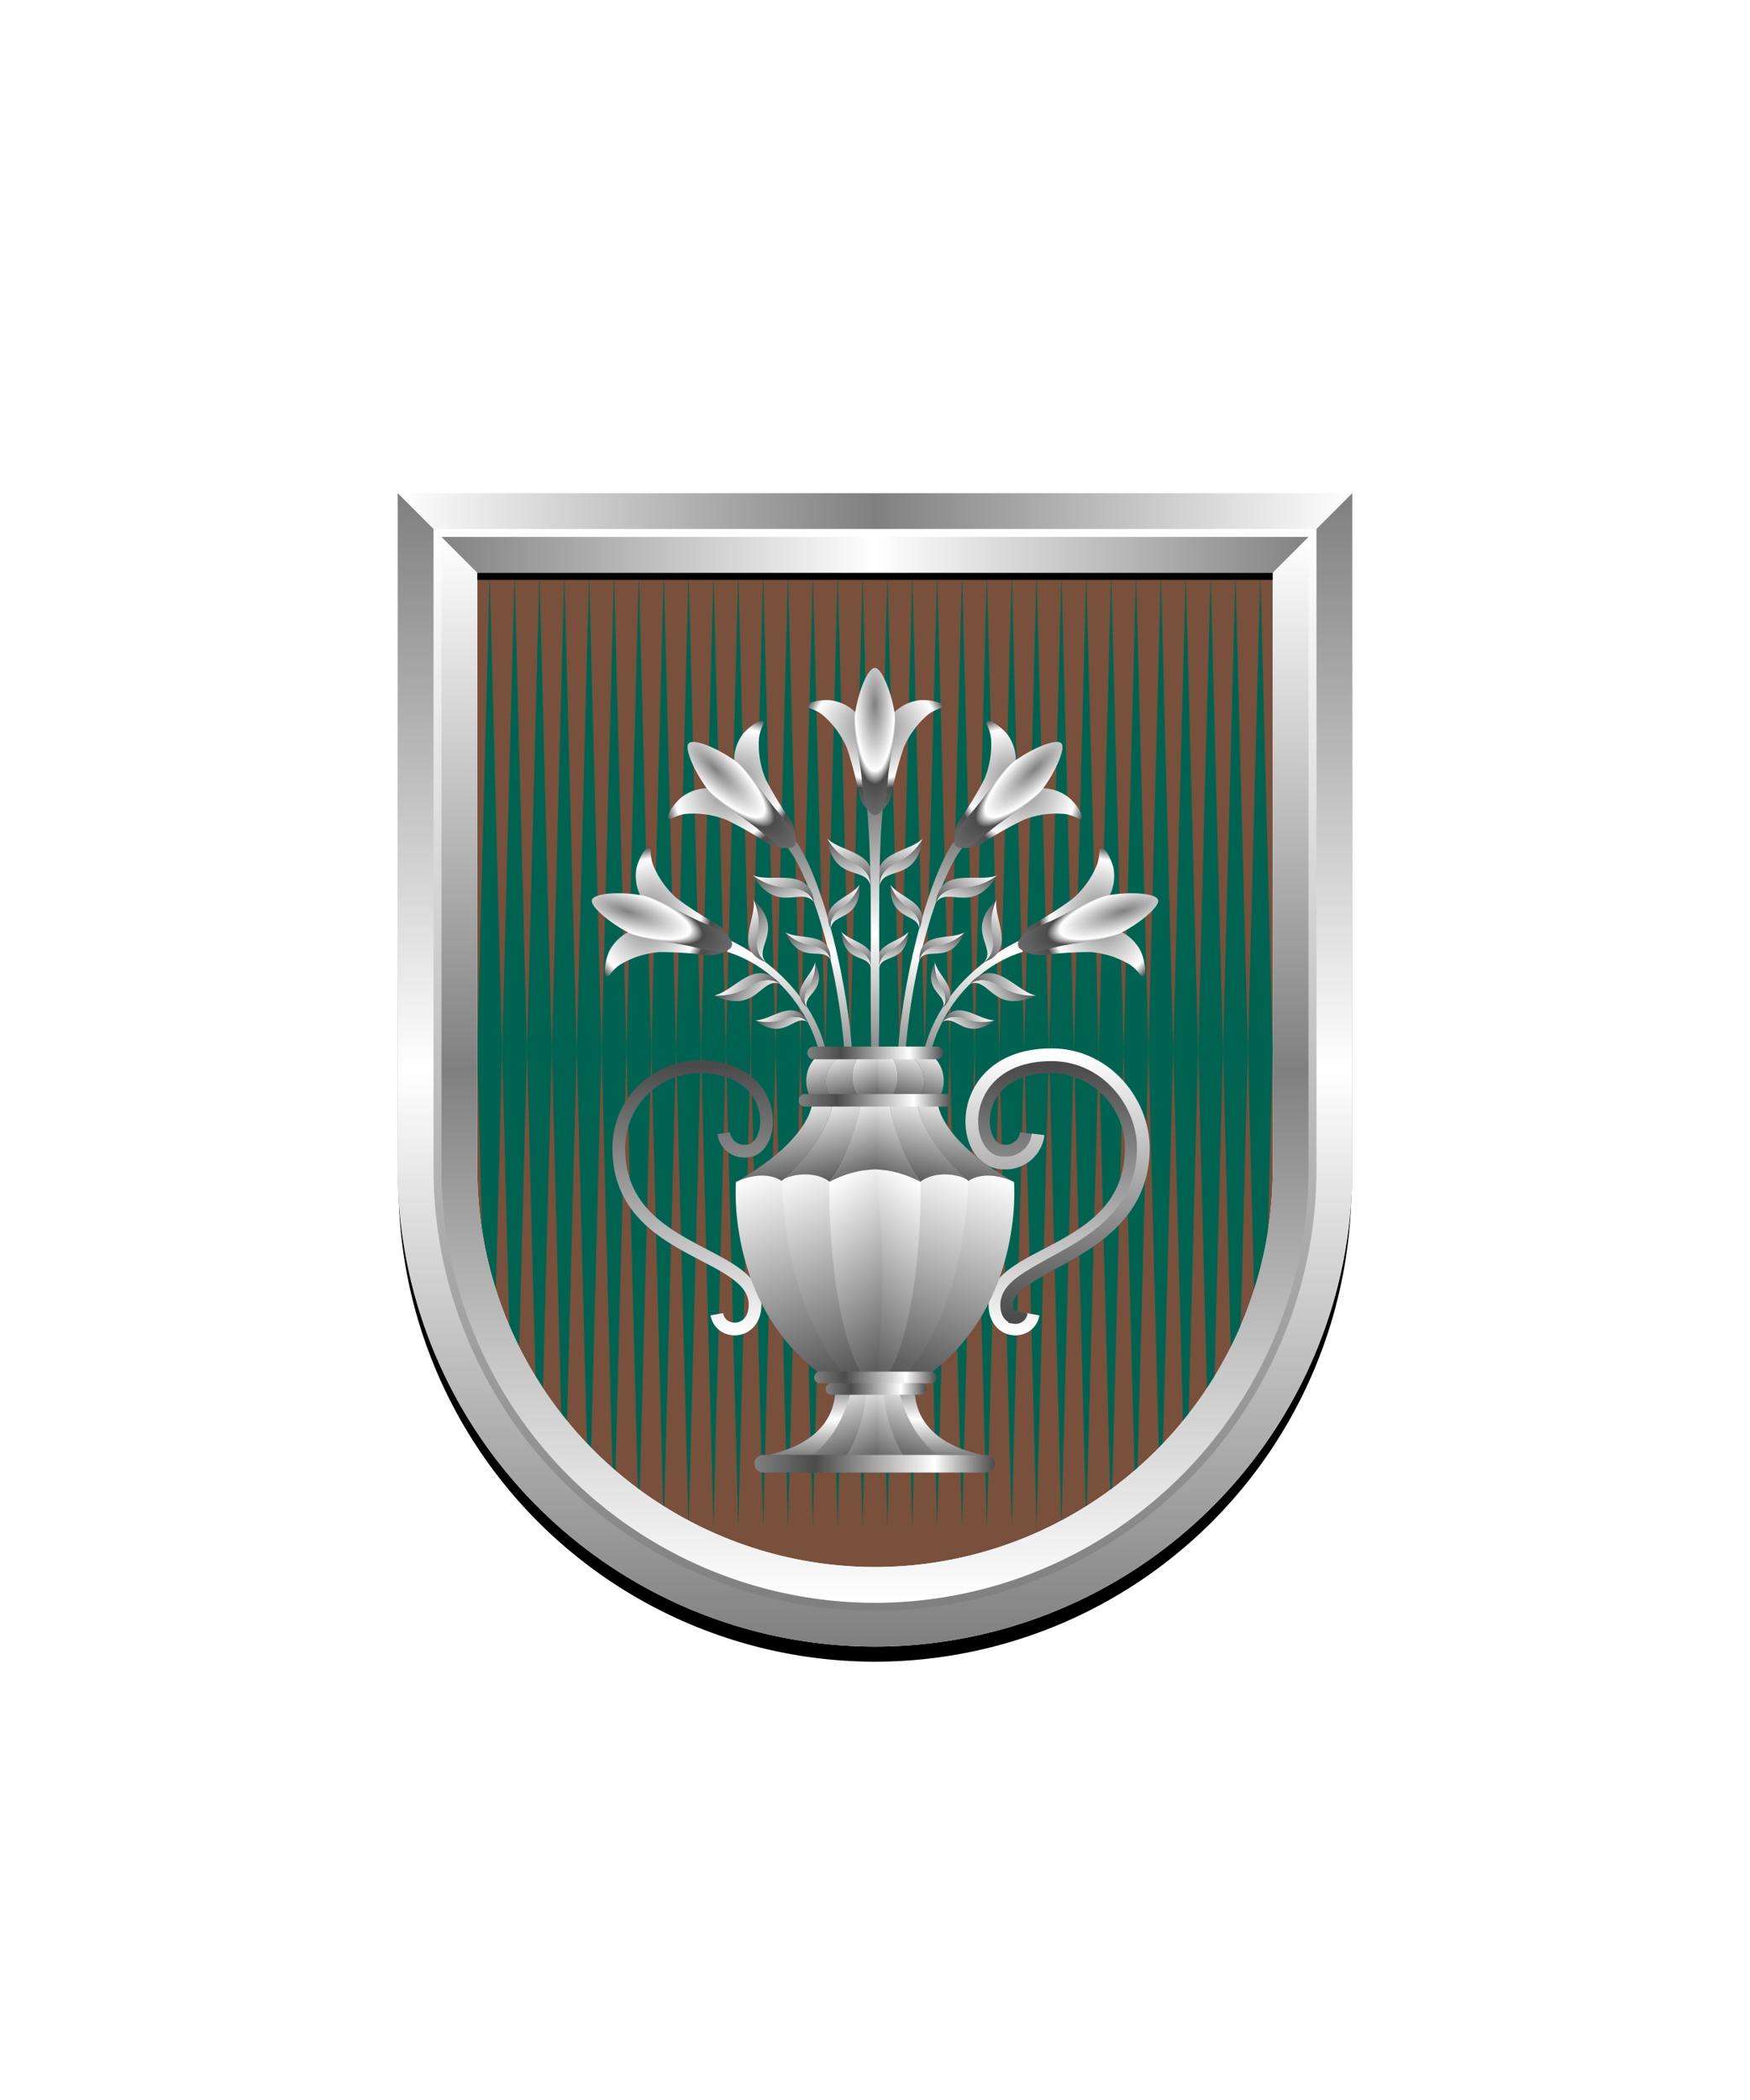
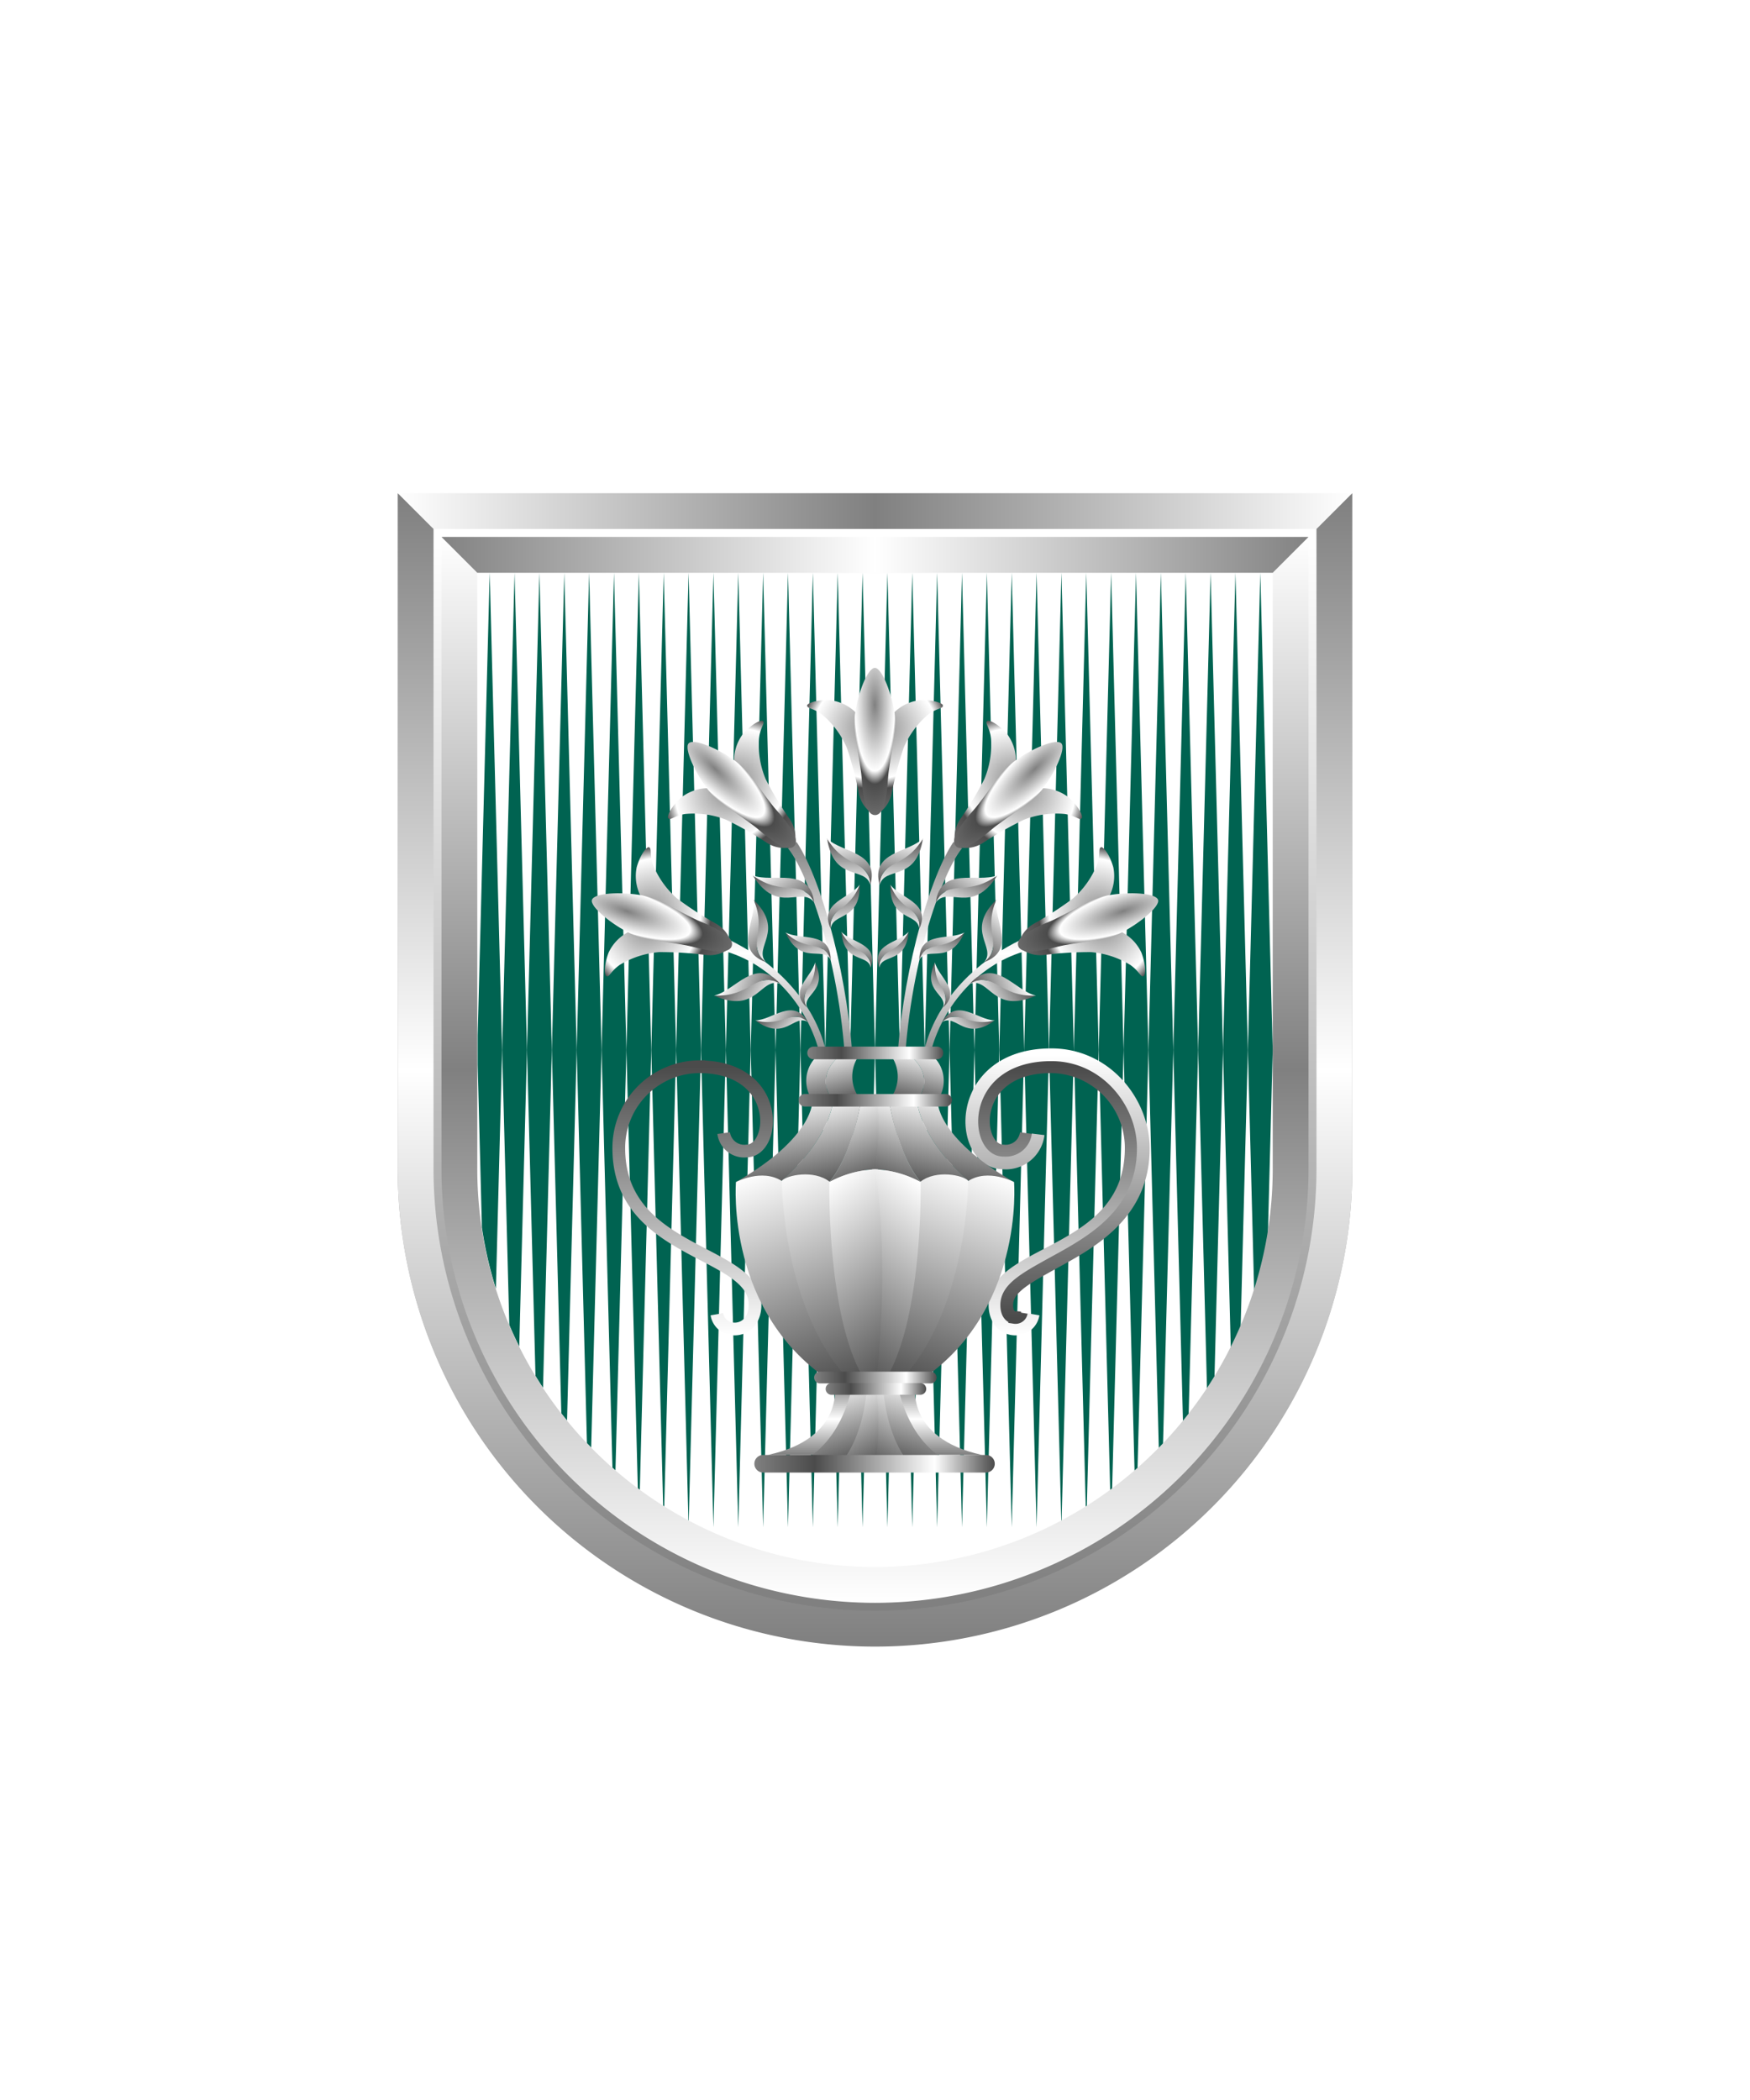
<svg xmlns="http://www.w3.org/2000/svg" xmlns:xlink="http://www.w3.org/1999/xlink" viewBox="0 0 220 264">
  <symbol id="fi213-a" viewBox="-1.56 -60 3.12 120">
    <path d="M0 60-1.56 0 0-60 1.56 0z" fill="#006351" />
  </symbol>
  <symbol id="fi213-b" viewBox="-4.69 -60 9.38 120">
    <use height="120" overflow="visible" transform="translate(3.125)" width="3.12" x="-1.56" xlink:href="#fi213-a" y="-60" />
    <use height="120" overflow="visible" width="3.12" x="-1.56" xlink:href="#fi213-a" y="-60" />
    <use height="120" overflow="visible" transform="translate(-3.125)" width="3.12" x="-1.56" xlink:href="#fi213-a" y="-60" />
  </symbol>
  <symbol id="fi213-e" viewBox="-28.12 -60 56.25 120">
    <use height="120" overflow="visible" transform="translate(23.438)" width="9.38" x="-4.69" xlink:href="#fi213-b" y="-60" />
    <use height="120" overflow="visible" transform="translate(14.063)" width="9.38" x="-4.69" xlink:href="#fi213-b" y="-60" />
    <use height="120" overflow="visible" transform="translate(4.688)" width="9.38" x="-4.69" xlink:href="#fi213-b" y="-60" />
    <use height="120" overflow="visible" transform="translate(-4.688)" width="9.38" x="-4.69" xlink:href="#fi213-b" y="-60" />
    <use height="120" overflow="visible" transform="translate(-14.063)" width="9.38" x="-4.69" xlink:href="#fi213-b" y="-60" />
    <use height="120" overflow="visible" transform="translate(-23.438)" width="9.38" x="-4.69" xlink:href="#fi213-b" y="-60" />
  </symbol>
-   <path d="M60 72v75a50 50 0 0 0 50 50 50 50 0 0 0 50-50V72Z" fill="#78503c" />
  <defs>
    <path d="M60.05 72v75c0 27.61 22.38 50 50 50 27.61 0 50-22.38 50-49.99V72h-100z" id="fi213-c" />
  </defs>
  <clipPath id="fi213-d">
    <use overflow="visible" xlink:href="#fi213-c" />
  </clipPath>
  <g clip-path="url(#fi213-d)">
    <use height="120" overflow="visible" transform="matrix(1 0 0 -1 85 132)" width="56.25" x="-28.12" xlink:href="#fi213-e" y="-60" />
    <use height="120" overflow="visible" transform="matrix(1 0 0 -1 141.25 132)" width="56.25" x="-28.12" xlink:href="#fi213-e" y="-60" />
  </g>
  <defs>
    <linearGradient id="h63-a" x1="0" x2="0" y1="0" y2="1">
      <stop offset="0" stop-color="gray" />
      <stop offset="0.5" stop-color="#fff" />
      <stop offset="1" stop-color="gray" />
    </linearGradient>
    <linearGradient id="h63-b" x1="0" x2="0" y1="0" y2="1">
      <stop offset="0" stop-color="#4b4b4b" />
      <stop offset="1" stop-color="#fff" />
    </linearGradient>
    <linearGradient id="h63-c" x1="0" x2="0" xlink:href="#h63-b" y1="1" y2="0" />
    <linearGradient id="h63-d" x1="0" x2=".25" y1="1" y2="-.1">
      <stop offset="0" stop-color="#4b4b4b" />
      <stop offset="1" stop-color="#fff" />
    </linearGradient>
    <radialGradient cx=".5" cy=".25" id="h63-w" r=".9">
      <stop offset="0" stop-color="gray" />
      <stop offset="0.5" stop-color="#fff" />
      <stop offset="0.6" stop-color="#4b4b4b" />
      <stop offset="1" stop-color="gray" />
    </radialGradient>
    <filter id="h63-aa" name="shadow">
      <feDropShadow dx="0" dy="2" stdDeviation="0" />
    </filter>
    <linearGradient id="h63-ac" x1="0" x2="1" y1="0" y2="0">
      <stop offset="0" stop-color="gray" />
      <stop offset="0.25" stop-color="#4b4b4b" />
      <stop offset="0.75" stop-color="#fff" />
      <stop offset="1" stop-color="#4b4b4b" />
    </linearGradient>
    <symbol id="h63-ai" viewBox="0 0 5.63 5.85">
      <path d="M5.63,0C4.8,5.56.8,3.43.2,5.85-.06,3.28,5,1.6,5.63,0Z" fill="url(#h63-b)" />
      <path d="M.2,5.85C.4,2.58,3.4,3.84,5.63,0,3.84,1.81-1,1.62.2,5.85" fill="url(#h63-d)" />
    </symbol>
    <symbol id="h63-ar" viewBox="0 0 17.05 18.52">
      <path d="M14.2,4.06a5.51,5.51,0,0,0-4.46,3.3,9.4,9.4,0,0,0-1.22,3.39A9.2,9.2,0,0,0,7.31,7.36a5.54,5.54,0,0,0-4.47-3.3C1.07,4,.05,4.46,0,4.72c0,.44.75.3,1.9,1.17A11.18,11.18,0,0,1,5,10.08a43.44,43.44,0,0,1,1.48,5.63,4,4,0,0,0,1.41,2.38,2,2,0,0,0,1.35,0,4,4,0,0,0,1.4-2.38,45.12,45.12,0,0,1,1.48-5.63,11.29,11.29,0,0,1,3.06-4.19c1.15-.87,1.91-.73,1.91-1.17C17,4.46,16,4,14.2,4.06Z" fill="url(#h63-w)" />
      <path d="M10.18,13.75c.13-2,1.11-5.85.85-7.83C10.7,3.41,9.43,0,8.52,0S6.38,3.11,6,5.92c-.28,2.11.7,5.77.84,7.82.18,2.56.57,4.72,1.66,4.77S10,16.53,10.18,13.75Z" fill="url(#h63-w)" />
    </symbol>
    <symbol id="h63-ah" viewBox="0 0 36.53 93.89">
      <path d="M6.86,43c.45-4.61,4-11.31,12.24-15.38l.41,1.44C13.93,30.75,9,36,7.64,42.87m-3,.41c.78-13.77,5-24.56,7.21-27.22l-1.07-.81c-3.36,5-6.68,18.15-7.07,28.07" fill="url(#h63-a)" />
      <use height="5.85" transform="translate(1.31 14.81)" width="5.63" xlink:href="#h63-ai" />
      <use height="5.85" transform="matrix(-0.59, -0.81, -0.81, 0.59, 19.51, 27.06)" width="5.63" xlink:href="#h63-ai" />
      <use height="5.85" transform="translate(1.05 26.79) rotate(-3.6) scale(0.73)" width="5.63" xlink:href="#h63-ai" />
      <use height="5.85" transform="matrix(-0.61, -0.39, -0.39, 0.61, 11.88, 32.56)" width="5.63" xlink:href="#h63-ai" />
      <use height="5.85" transform="matrix(0.8, 0.23, -0.23, 0.8, 7.68, 25.32)" width="5.63" xlink:href="#h63-ai" />
      <use height="5.85" transform="matrix(0.58, 0.59, -0.59, 0.58, 12.71, 34.36)" width="5.63" xlink:href="#h63-ai" />
      <use height="5.85" transform="matrix(-0.82, -0.14, -0.14, 0.82, 7.46, 21.4)" width="5.63" xlink:href="#h63-ai" />
      <use height="5.85" transform="matrix(0.97, 0.42, -0.42, 0.97, 10.83, 17.08)" width="5.63" xlink:href="#h63-ai" />
      <use height="5.85" transform="matrix(0.57, 0.89, -0.89, 0.57, 17.95, 29.55)" width="5.63" xlink:href="#h63-ai" />
      <path d="M19.94,51.85A2.6,2.6,0,0,1,17.1,54.1c-3.79,0-4.5-10.6,6-10.6A10.2,10.2,0,0,1,33.13,53.74C33.13,67.17,16,66.51,16,73.41c0,3.83,4.34,3.88,4.8,1.21" fill="none" stroke="url(#h63-b)" stroke-width="1.6" />
      <path d="M21.43,52A4.1,4.1,0,0,1,17.1,55.6c-5.91,0-6.35-13.6,6-13.6,6.86,0,11.55,6,11.55,11.74,0,8.71-7.27,12.18-11.84,14.72-3.3,1.83-5.33,3.05-5.33,5,0,.93.37,1.51,1,1.56a.73.73,0,0,0,.83-.6" fill="none" stroke="url(#h63-c)" stroke-width="1.6" />
      <path d="M8.78,47.72H6.18s.23,4.62,6.45,10.11L18.4,58C8.45,52.29,8.78,47.72,8.78,47.72Z" fill="url(#h63-d)" />
      <path d="M6,83.31H3.75s0,5.83,4.32,9l6.31,0C4.6,90.17,6,83.31,6,83.31Z" fill="url(#h63-a)" />
      <path d="M12.61,58l-.41-.37c-1-.53-3.65-1.61-5.54.37,0,0,.38,18-4.74,25.35H3.75C13,74.71,12.61,58,12.61,58Z" fill="url(#h63-a)" />
      <path d="M5.16,93l2.91-.65c-4.32-3.17-4.32-9-4.32-9H1.92S2.15,89.05,5.16,93Z" fill="url(#h63-a)" />
      <path d="M2.66,47.72s1.06,6.79,4,10.24c1.89-2,4.53-.9,5.54-.37-6.21-5.5-6-9.87-6-9.87" fill="url(#h63-a)" />
      <path d="M6.18,47.72H2.66s1.06,6.79,4,10.24l6-.13C6.41,52.34,6.18,47.72,6.18,47.72Z" fill="url(#h63-d)" />
      <path d="M8.78,47.72a4.22,4.22,0,0,0-1.67-6.28H4.29c2.57,1.36,3.79,4,1.89,6.28" fill="url(#h63-d)" />
      <path d="M6.18,47.72c1.9-2.32.68-4.92-1.89-6.28H2.36a4.54,4.54,0,0,1,.3,6.28" fill="url(#h63-d)" />
-       <path d="M2.36,41.44H1C.11,43.5.72,47.72.72,47.72H2.66A4.54,4.54,0,0,0,2.36,41.44Z" fill="url(#h63-d)" />
      <path d="M.82,83.31h1.1C7,76,6.66,58,6.66,58A11.2,11.2,0,0,0,.92,56.4,11.2,11.2,0,0,1,6.66,58c-2.94-3.45-4-10.24-4-10.24" fill="url(#h63-a)" />
      <path d="M.82,83.31h1.1C7,76,6.66,58,6.66,58A11.2,11.2,0,0,0,.92,56.4,11.2,11.2,0,0,1,6.66,58c-2.94-3.45-4-10.24-4-10.24" fill="url(#h63-a)" />
      <path d="M1.92,83.31H.82l.1,10.58L5.16,93C2.15,89.05,1.92,83.31,1.92,83.31Z" fill="url(#h63-a)" />
      <path d="M1.92,83.31H.82l.1,10.58L5.16,93C2.15,89.05,1.92,83.31,1.92,83.31Z" fill="url(#h63-a)" />
      <path d="M1.92,83.31H.82a38.3,38.3,0,0,0,.1,10.58L5.16,93C2.15,89.05,1.92,83.31,1.92,83.31Z" fill="url(#h63-d)" />
      <path d="M2.66,47.72H.72C.08,51,.92,56.4.92,56.4h0A13.26,13.26,0,0,1,6.66,58C3.72,54.51,2.66,47.72,2.66,47.72Z" fill="url(#h63-d)" />
      <path d="M12.63,57.83c-.62-.68-4-1.43-6,.13L1.92,83.31H6C16.08,70.51,12.63,57.83,12.63,57.83Z" fill="url(#h63-d)" />
      <path d="M18.4,58s-3.25-1.74-5.77-.13c0,0,0,16.59-8.88,25.48H6C19.8,74.71,18.4,58,18.4,58Z" fill="url(#h63-d)" />
      <path d="M6.66,58A13.26,13.26,0,0,0,.92,56.4h0c-2,12.65-.1,26.91-.1,26.91h1.1C7,76,6.66,58,6.66,58Z" fill="url(#h63-d)" />
      <path d="M5,93.08l3.84-.74c-4.31-3.17-5.08-9-5.08-9H1.92S2,89.18,5,93.08Z" fill="url(#h63-d)" />
      <use height="18.52" transform="translate(18.4 -3.26) rotate(45.78)" width="17.05" xlink:href="#h63-ar" />
      <use height="18.52" transform="translate(33.84 14.43) rotate(71.78)" width="17.05" xlink:href="#h63-ar" />
    </symbol>
  </defs>
  <g filter="url(#h63-aa)">
    <use height="93.89" transform="translate(109.08 90.6)" width="36.53" xlink:href="#h63-ah" />
    <use height="93.89" transform="matrix(-1, 0, 0, 1, 110.92, 90.6)" width="36.53" xlink:href="#h63-ah" />
-     <path d="M110.44,133.07c.33-10.33-.28-23.83.56-31.54h-2c.84,9.26.23,20.85.56,31.54" fill="url(#h63-a)" />
    <use height="18.52" transform="translate(101.47 83.96)" width="17.05" xlink:href="#h63-ar" />
    <path d="M101.19,137.53h17.69a.79.79,0,1,1,0,1.58H101.19a.79.79,0,1,1,0-1.58Z" fill="url(#h63-ac)" />
    <path d="M102.29,131.57h15.49a.8.8,0,0,1,0,1.6H102.29a.8.8,0,0,1,0-1.6Z" fill="url(#h63-ac)" />
    <path d="M96.05,182.91h28a1.11,1.11,0,0,1,0,2.21h-28a1.11,1.11,0,1,1,0-2.21Z" fill="url(#h63-ac)" />
    <path d="M103.09,172.44H117a.74.74,0,0,1,.74.74.73.73,0,0,1-.74.73H103.09a.73.73,0,0,1-.74-.73A.74.74,0,0,1,103.09,172.44Z" fill="url(#h63-ac)" />
    <path d="M104.45,173.87h11.16a.74.74,0,1,1,0,1.47H104.45a.74.74,0,0,1,0-1.47Z" fill="url(#h63-ac)" />
  </g>
  <defs>
    <linearGradient id="fr0-a" x1="0" x2="0" y1="0" y2="1">
      <stop offset="0" stop-color="#fff" />
      <stop offset=".5" stop-color="gray" />
      <stop offset="1" stop-color="#fff" />
    </linearGradient>
    <linearGradient id="fr0-c" x1="0" x2="1" xlink:href="#fr0-a" y1="0" y2="0" />
    <linearGradient id="fr0-b" x1="0" x2="1" y1="0" y2="0">
      <stop offset="0" stop-color="gray" />
      <stop offset=".5" stop-color="#fff" />
      <stop offset="1" stop-color="gray" />
    </linearGradient>
    <linearGradient id="fr0-d" x1="0" x2="0" xlink:href="#fr0-b" y1="0" y2="1" />
    <linearGradient id="fr0-e" x1="0" x2="0" y1="1" y2="0">
      <stop offset="0" stop-color="gray" />
      <stop offset="1" stop-color="#fff" />
    </linearGradient>
  </defs>
-   <path d="M110 204a55.06 55.06 0 0 1-55-55V68h110v81a55.06 55.06 0 0 1-55 55Z" fill="none" stroke="#000" stroke-width="9.8" />
  <path d="M110 202a55.06 55.06 0 0 1-55-55V67h110v80a55.06 55.06 0 0 1-55 55Z" fill="none" stroke="url(#fr0-a)" stroke-width="10" />
  <path d="M55 67h110l5-5H50Z" fill="url(#fr0-c)" />
  <path d="m55 67 5 5h100l5-5Z" fill="url(#fr0-b)" />
  <path d="M165 67v80a55 55 0 0 1-110 0V67l-5-5v85a60 60 0 0 0 120 0V62Z" fill="url(#fr0-d)" />
  <path d="M110 202a55.06 55.06 0 0 1-55-55V67h110v80a55.06 55.06 0 0 1-55 55Z" fill="none" stroke="url(#fr0-e)" />
  <path d="M0 0h220v264H0z" fill="none" />
</svg>